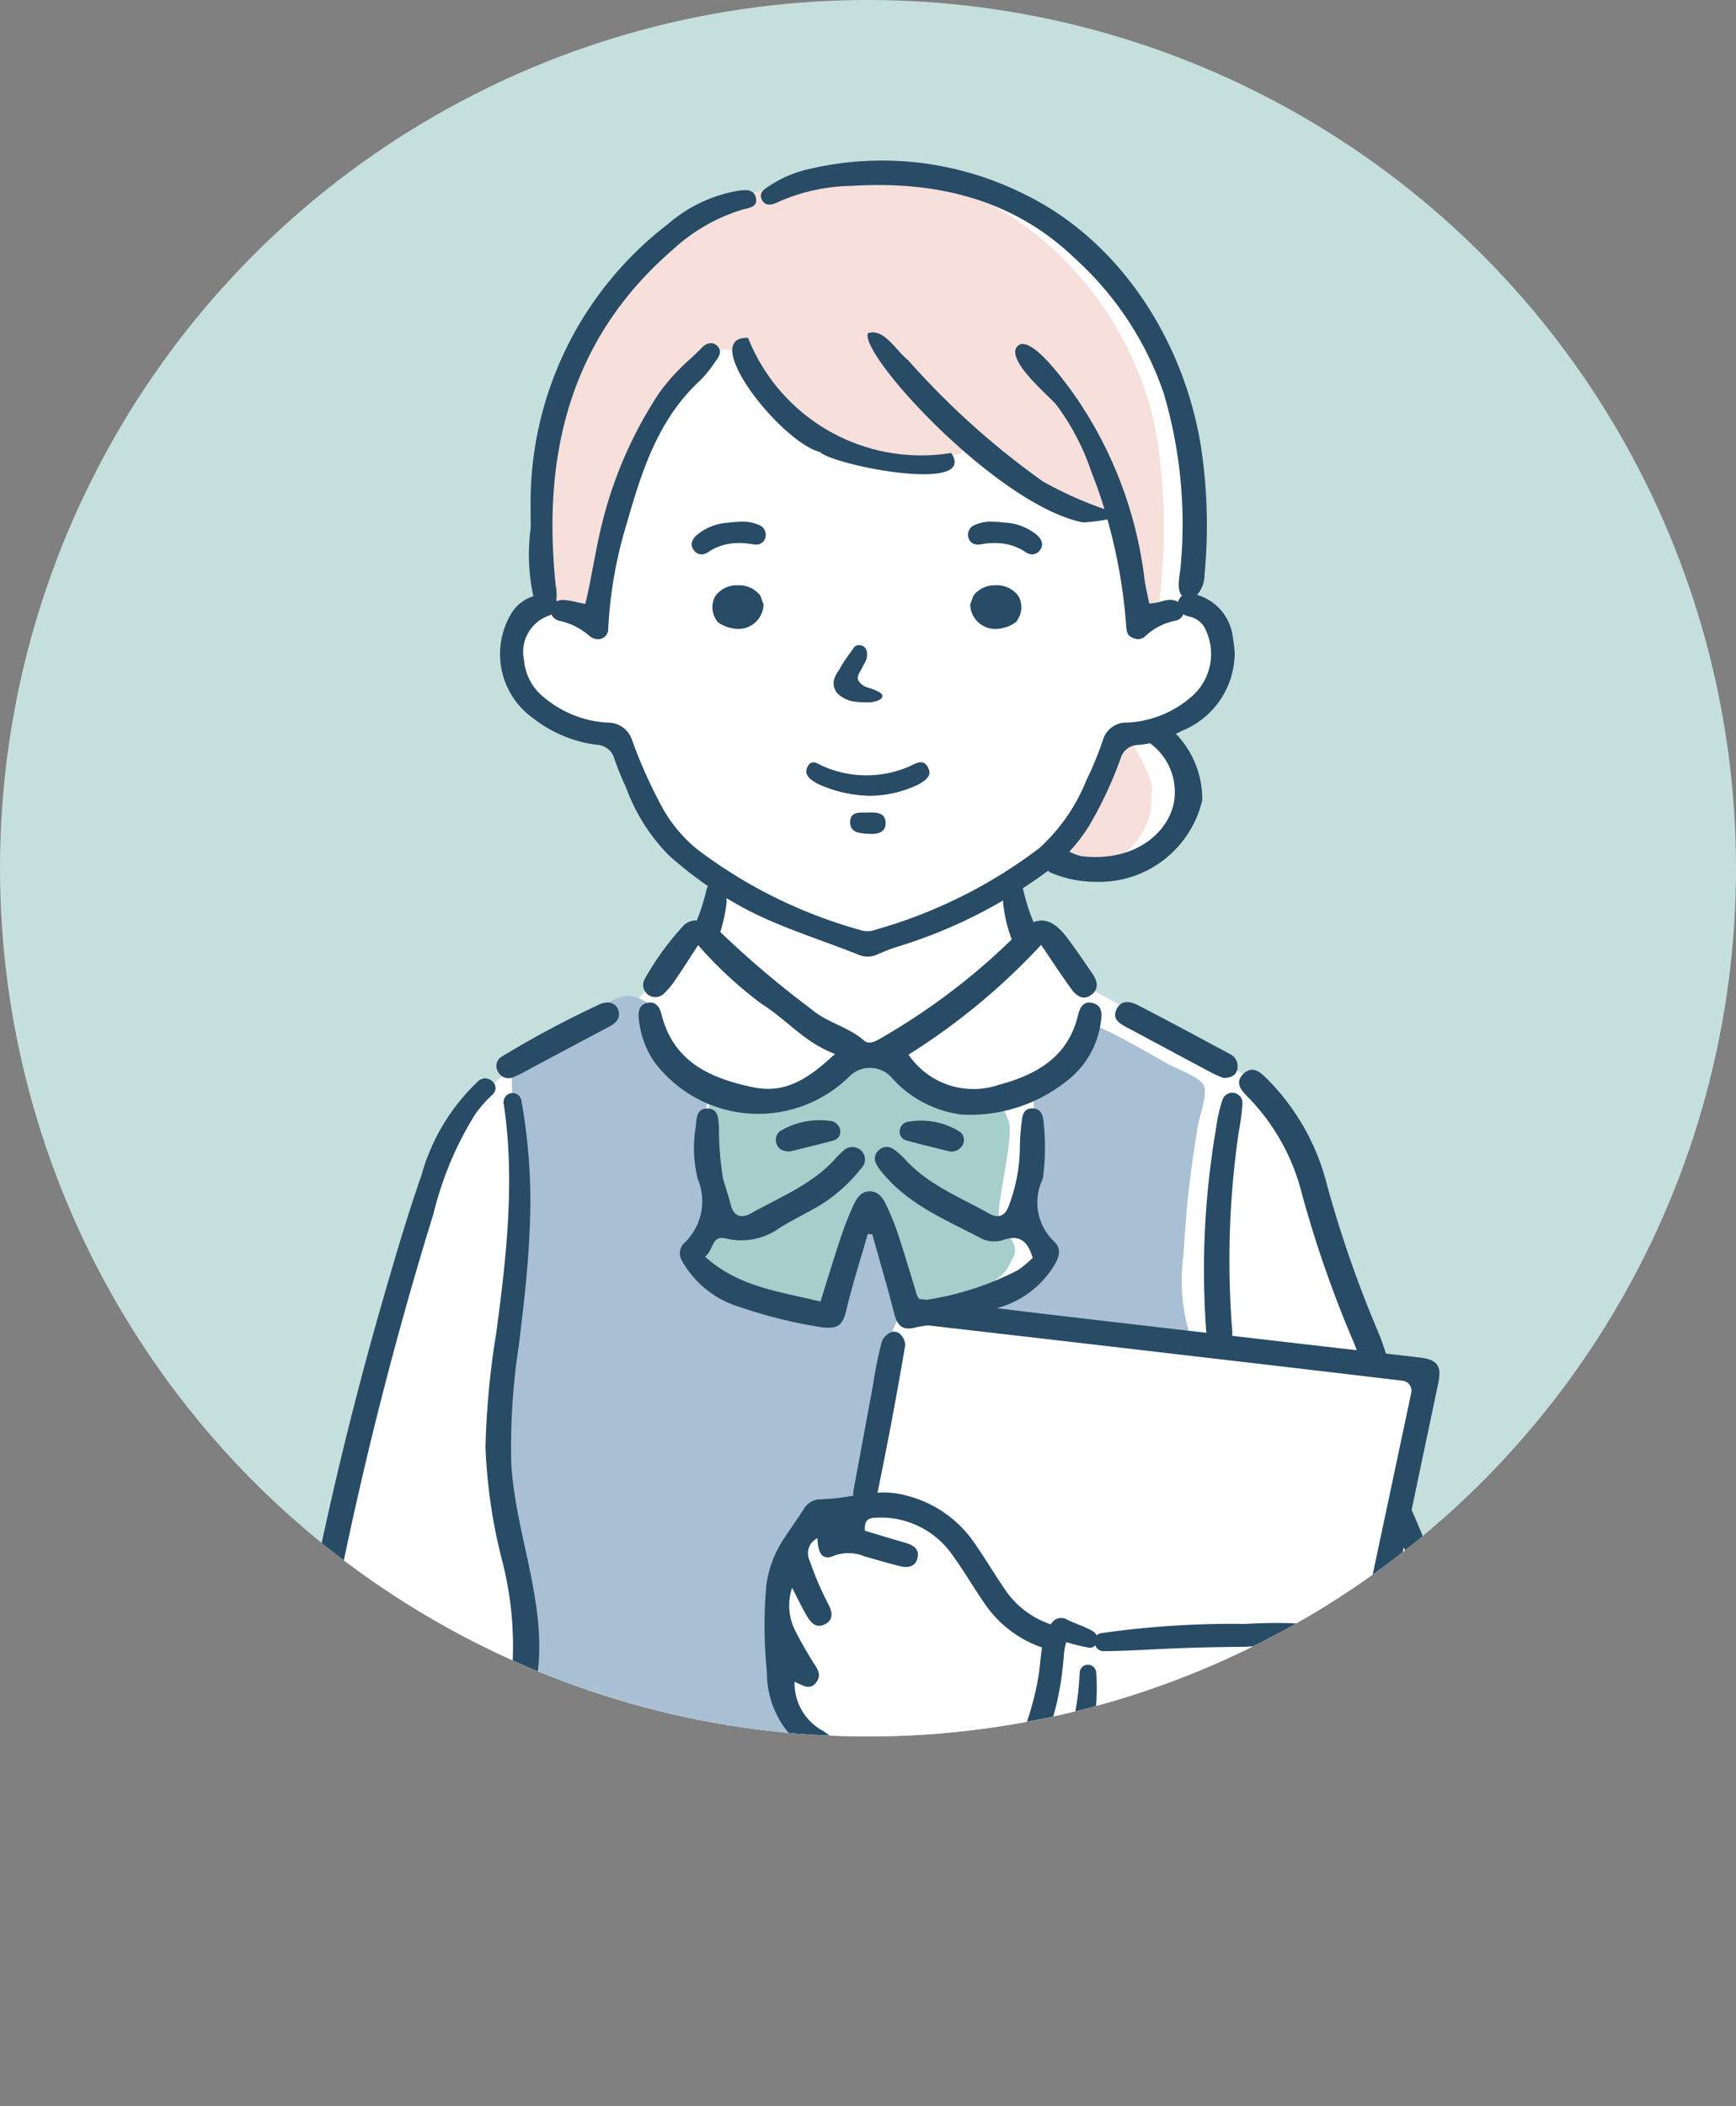
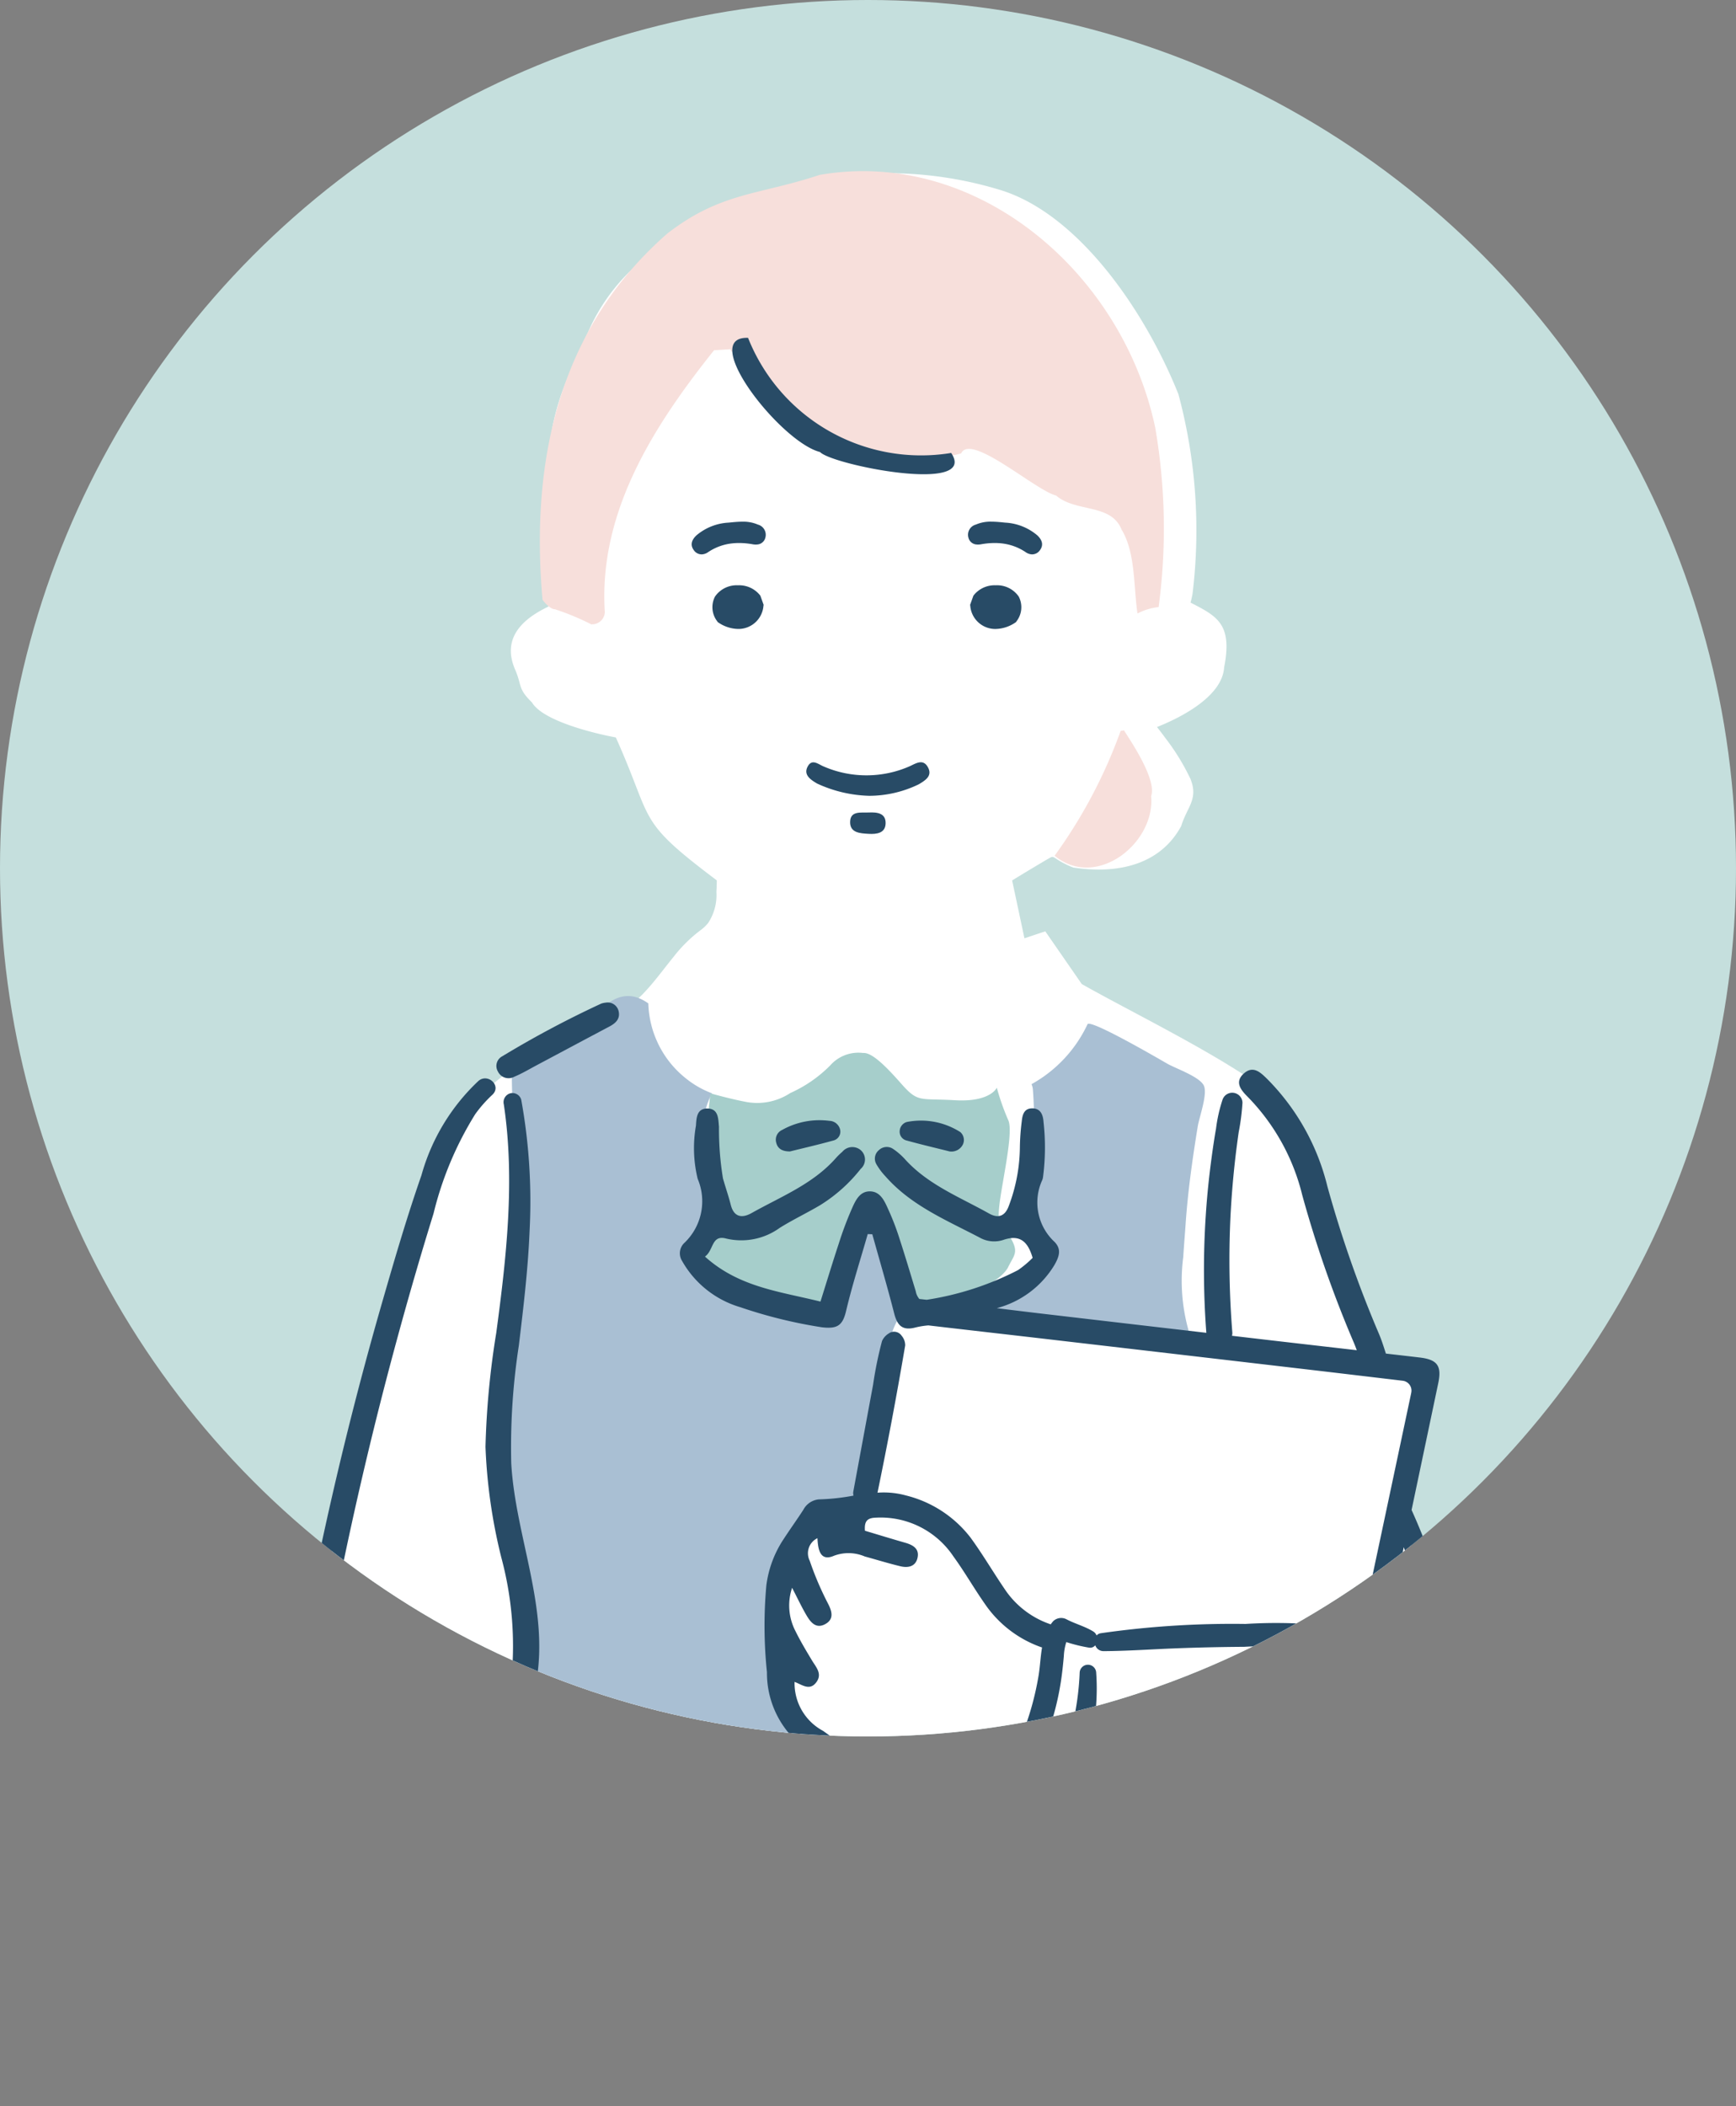
<svg xmlns="http://www.w3.org/2000/svg" width="100" height="121.291" viewBox="0 0 100 121.291">
  <rect x="0" y="0" width="100" height="121.291" fill="#808080" stroke="none" />
  <defs>
    <style>.cls-1{fill:none;}.cls-2{fill:#c5dfdd;}.cls-3{clip-path:url(#clip-path);}.cls-4{fill:#fff;}.cls-5{fill:#a9bfd3;}.cls-6{fill:#a6cecb;}.cls-7{fill:#f7dfdb;}.cls-8{fill:#284b66;}</style>
    <clipPath id="clip-path">
      <circle class="cls-1" cx="50" cy="50" r="50" />
    </clipPath>
  </defs>
  <g id="素材">
    <rect class="cls-1" y="0.029" width="100" height="100" />
    <circle class="cls-2" cx="50" cy="50" r="50" />
    <g class="cls-3">
      <g id="医療事務">
        <path id="白" class="cls-4" d="M84.546,99.684c-.298-1.342-.562-4.377-1.631-6.642-.665-1.407-1.404-3.458-1.87-4.809-.283-.826-.466-1.392-.466-1.392l.165-.77L82.213,79.14s-1.466-.264-2.37-.488c-.404-.102-.696-.196-.696-.255,0-.025-.062-.221-.171-.547-.755-2.243-3.747-10.634-3.865-11.246a6.798,6.798,0,0,0-2.432-4.001c-.326-.239-.687-.488-1.075-.739-.112-.075-.23-.149-.348-.224H71.253c-2.016-1.277-4.644-2.653-6.75-3.778-.519-.276-1.003-.537-1.441-.777-.27-.146-.519-.286-.749-.416l-2.1-3.035-.457.152h-.003l-.742.249-.112-.531-.432-2.032-.165-.77s1.038-.634,1.706-1.028c.27-.162.478-.28.537-.308.134-.056.199.037.506.221a5.481,5.481,0,0,0,.77.373c2.516.385,4.995-.127,6.222-2.392.336-1.1,1-1.541.534-2.706A12.879,12.879,0,0,0,67.143,42.52c-.286-.391-.497-.652-.497-.652.09-.034.196-.078.311-.127,1.153-.491,3.451-1.659,3.557-3.305.494-2.51-.407-2.945-1.935-3.734.025-.087.05-.183.071-.289.016-.068.031-.14.044-.217a30.165,30.165,0,0,0-.814-11.497C65.981,17.95,62.154,12.343,57.643,10.948a22.224,22.224,0,0,0-6.011-.969h-.006a22.312,22.312,0,0,0-7.779,1.181c-.115.037-.227.078-.339.121a17.929,17.929,0,0,0-5.862,3.439,5.623,5.623,0,0,0-1.361.907,10.998,10.998,0,0,0-2.398,3.473l-.003.009c-.332.683-.621,1.376-.904,2.029a13.526,13.526,0,0,0-.556,1.32c-.006.012-.009.025-.016.04a14.189,14.189,0,0,0-.544,1.889.408.408,0,0,0-.019.084,35.422,35.422,0,0,0-.292,9.72c.016.239.028.478.043.718v.022l-.009.003-.006.003c-1.615.77-2.69,1.914-1.876,3.697.367.901.134,1.028.935,1.814.705,1.193,4.234,1.914,4.834,2.019,2.224,4.952,1.118,4.691,5.815,8.232-.003.245-.009.46-.022.659v.003A2.916,2.916,0,0,1,40.787,53.16a2.392,2.392,0,0,1-.357.351A8.261,8.261,0,0,0,38.808,55.092c-.581.715-1.09,1.42-1.646,2.01-.121.134-.245.258-.376.376a4.659,4.659,0,0,1-1.143.795,3.845,3.845,0,0,1-1.034.332c-.267.14-.534.276-.801.419-.708.367-1.42.746-2.119,1.146l-.016.009a25.485,25.485,0,0,0-2.181,1.395c-.193.134-.379.273-.559.416-.162.124-.323.255-.478.388a10.546,10.546,0,0,0-3.281,4.523c-3.454,11.19-7.353,25.107-8.235,36.738.118,2.237,1.786,4.222,3.734,5.467a99.202,99.202,0,0,0,9.317,4.8c-.028.099-.053.202-.078.301-.028.099-.053.199-.078.298-.025.09-.05.18-.071.273-.158.628-.308,1.267-.45,1.926-.034.149-.065.301-.099.454l-.006.028c-.087.416-.174.842-.258,1.271v.006c-.009.056-.022.112-.031.168-.009.04-.019.084-.028.124v.006c-.056.295-.112.593-.165.895a4.07,4.07,0,0,1-.273,1.127h43.063c-.189-.556-.395-1.556-.618-2.516-.028-.121-.056-.242-.084-.36.162-.016.385-.037.643-.059a8.579,8.579,0,0,1,2.392.028l1.96-8.021.106-.426.168-.69C81.287,108.127,85.151,106.133,84.546,99.684Z" />
        <g id="塗り">
          <path class="cls-5" d="M51.625,73.982c-.385-1.238-.919-2.416-1.223-3.681a.922.922,0,0,1,.016-.506c-.767-.35-.875,2.163-1.789,3.325-.144.534-.269,1.073-.366,1.622a.947.947,0,0,1-.899.684,9.125,9.125,0,0,1-2.461-.215,7.002,7.002,0,0,1-3.721-1.299A3.019,3.019,0,0,1,40.004,72.522a.898.898,0,0,1,.371-1.006,3.421,3.421,0,0,1,.34-.576c.547-.765,1.007-.989.769-2.075-.148-.674-.478-1.304-.692-1.959a4.878,4.878,0,0,1,.163-3.835.979.979,0,0,1,.064-.108,5.364,5.364,0,0,1-1.499-.852,5.718,5.718,0,0,1-2.174-4.327c-1.066-.756-2.189-.614-3.639,1.371L29.5,61.275c-.146,3.678.859,7.445.307,11.17C29.473,75.933,28.544,79.395,28.494,82.9c.63,5.088,2.326,10.18,1.544,15.395,1.903,1.69,4.499,2.791,6.484,4.528,1.986,1.128,4.735,4.366,7.091,3.121,1.976-.236,3.274-2.831,3.382-4.663-.006-1.122-.352-1.118-1.033-2.08a10.585,10.585,0,0,1-.191-9.942,8.683,8.683,0,0,1,3.825-2.55c.349-1.905.715-3.807,1.121-5.703.152-1.118.24-4.946,1.616-5.624A3.052,3.052,0,0,1,51.625,73.982Z" />
          <path class="cls-5" d="M68.16,72.383c.04-.66.095-1.291.133-1.849.128-1.901.397-3.789.702-5.669.086-.528.581-1.867.349-2.351-.245-.51-1.609-.977-2.106-1.259-.215-.122-4.44-2.597-4.594-2.269a7.655,7.655,0,0,1-3.225,3.449.976.976,0,0,1,.082.349,24.781,24.781,0,0,1-.018,3.826c-.108,1.042-.602,2.204-.346,3.225.367,1.463,1.406,2.541-0,3.805a8.043,8.043,0,0,1-1.869,1.214,9.691,9.691,0,0,1-3.029,1.082c2.281.654,4.847.401,7.217.66,2.379-.429,4.854,1.362,7.263.808A10.599,10.599,0,0,1,68.16,72.383Z" />
          <path class="cls-5" d="M68.883,117.478,58.378,115.951a10.605,10.605,0,0,1-2.253,1.315,8.026,8.026,0,0,1-3.037.887,15.342,15.342,0,0,1-2.944.122c-1.921-.07-4.361-.981-6.757-1.634s-5.356-1.261-5.921-1.354a33.54,33.54,0,0,1-4.497-.677c-1.717-.467-2.915-.7-2.915-.7L28.587,120.778l40.747.008Z" />
          <path class="cls-6" d="M40.931,62.964a15.581,15.581,0,0,0,0,4.557c.39,2.163.646,2.523.171,3.123A13.818,13.818,0,0,0,40.004,72.522,10.842,10.842,0,0,0,41.36,74.148a13.671,13.671,0,0,0,3.977,1.498c.73.08,2.241.817,2.606-.264s2.14-5.878,2.14-5.878l2.329,6.061a6.523,6.523,0,0,0,2.745-.559c1.132-.6,2.59-1.361,2.919-2.041s.632-.84.134-1.681-.79-.519-.644-1.86.84-4.251.51-4.924a13.635,13.635,0,0,1-.656-1.86s-.365.84-2.409.72-2.117.16-3.103-.96-1.721-1.801-2.193-1.761a2.163,2.163,0,0,0-1.895.72,7.612,7.612,0,0,1-2.3,1.589,3.466,3.466,0,0,1-2.628.492C42.052,63.281,40.931,62.964,40.931,62.964Z" />
          <path class="cls-7" d="M60.749,49.28c2.401,1.975,5.807-.722,5.562-3.439.355-1.039-1.448-3.549-1.561-3.781,0,0-.078.011-.196.029A28.912,28.912,0,0,1,60.749,49.28Z" />
          <path class="cls-7" d="M66.543,24.613C64.646,15.682,56.262,8.51,47.221,10.07c-3.529,1.174-5.688.987-8.774,3.373-6.445,5.632-7.874,13.426-7.196,21.097,0,0,.394.545.715.545a14.684,14.684,0,0,1,2.119.882l.002-.016a.724.724,0,0,0,.752-.718c-.368-5.768,2.85-10.75,6.293-15.063l.938-.059s.028.052.076.14a.932.932,0,0,1,.796.41,18.602,18.602,0,0,0,4.194,4.716c2.035,1.537,6.444,1.235,8.229.733.554-1.2,4.275,2.13,5.474,2.429,1.124.975,3.156.445,3.761,1.946.819,1.343.69,3.279.923,4.845a3.386,3.386,0,0,1,1.218-.37A34.122,34.122,0,0,0,66.543,24.613Z" />
        </g>
        <g id="アウトライン">
          <path class="cls-8" d="M75.821,109.86a.87.87,0,0,0-.692.292,1.821,1.821,0,0,0-.284.767c-.332,1.379-.646,2.762-.976,4.142-.471,1.967-.48,2.017-2.48,1.817-2.519-.253-5.037-.524-7.554-.8-.748-.082-1.497-.157-2.245-.238a8.957,8.957,0,0,0-1.869-.159,12.008,12.008,0,0,0,1.662-2.153c1.479-2.42.506-4.884-2.216-5.722a9.439,9.439,0,0,0-2.379-.378c-1.639-.073-3.274-.211-4.912-.307-1.431-.084-2.864-.152-4.296-.219-.272-.013-.575.001-.651.333-.085.369.193.539.481.65a2.278,2.278,0,0,0,.608.139c1.9.175,3.799.354,5.701.506,1.29.104,2.584.167,4.043.26a3.415,3.415,0,0,1-1.883.97c-1.229.23-2.473.392-3.715.545-.457.056-.895.155-.892.669.004.535.464.642.915.605a19.651,19.651,0,0,0,4.573-.791,3.639,3.639,0,0,0,2.298-1.626,2.284,2.284,0,0,1,1.366,1.105,4.013,4.013,0,0,1-1.65,1.112,21.618,21.618,0,0,1-3.962,1.094,11.082,11.082,0,0,0-2.087.489c-.297.125-.535.323-.445.677.088.349.387.435.709.396q.843-.102,1.682-.239a19.047,19.047,0,0,0,5.941-1.838,2.566,2.566,0,0,1-1.69,1.976,33.417,33.417,0,0,1-5.316,1.201c-.408.055-.829.107-.821.619.007.509.446.586.842.605a4.67,4.67,0,0,0,.98-.063c.935-.154,1.867-.331,2.8-.499l.041.149a7.622,7.622,0,0,1-.667.422,6.498,6.498,0,0,1-.984.423,15.103,15.103,0,0,1-9.246.015c-1.137-.361-2.282-.699-3.426-1.035a3.106,3.106,0,0,0-.34-.084.57.57,0,0,0,.002-.43,8.691,8.691,0,0,1-.665-3.191,10.345,10.345,0,0,1,.675-3.196c.207-.639-.697-.957-1.041-.439a7.2,7.2,0,0,0-.987,3.635,8.212,8.212,0,0,0,.541,3.285,15.921,15.921,0,0,1-1.634-.513.498.498,0,0,0,.356-.537c-.054-.518-.233-1.01-.303-1.527a7.73,7.73,0,0,1-.034-1.616,7.381,7.381,0,0,1,.879-2.942.513.513,0,0,0-.886-.518,8.085,8.085,0,0,0-1.19,3.356,7.618,7.618,0,0,0-.024,1.72,4.584,4.584,0,0,0,.445,1.825,6.386,6.386,0,0,0-.646-.151c-1.167-.2-2.363-.145-3.538-.283a25.022,25.022,0,0,1-9.77-3.636c-2.303-1.373-5.797-2.64-6.808-5.362-.722-1.942-.403-4.099-.074-6.088q.613-3.703,1.347-7.384,1.475-7.359,3.45-14.607.984-3.622,2.094-7.207a19.567,19.567,0,0,1,2.4-5.717,7.53,7.53,0,0,1,.991-1.122c.539-.507-.248-1.253-.799-.799A11.781,11.781,0,0,0,24.276,67.685c-.821,2.352-1.522,4.75-2.213,7.143q-2.139,7.406-3.729,14.954-.795,3.771-1.455,7.568a21.113,21.113,0,0,0-.497,6.872,6.663,6.663,0,0,0,1.223,2.982,9.435,9.435,0,0,0,2.539,2.226,51.423,51.423,0,0,0,9.228,4.909c-.384.274-.397,1.006-.494,1.431q-.208.91-.405,1.823c-.18.833-.346,1.669-.523,2.501a1.419,1.419,0,0,0,.03.856.517.517,0,0,0,.701.29c.611-.24.665-.902.781-1.461.171-.82.357-1.638.548-2.454q.149-.637.299-1.273a3.547,3.547,0,0,0,.234-1.31,20.857,20.857,0,0,0,3.259.779c1.212.182,2.417.204,3.635.297,1.36.104,2.559.836,3.913.971a.577.577,0,0,0,.568-.288c.07.324.417.493.761.596,3.339,1.003,6.629,2.061,10.246,1.687a10.923,10.923,0,0,0,5.931-2.315.715.715,0,0,0,.622.567q2.334.256,4.669.51c1.983.214,3.968.425,5.968.637.168.825.365,1.758.512,2.585.192.349.478.641.898.467a.805.805,0,0,0,.468-.655c-.124-.714-.296-1.534-.44-2.245q.968.103,1.941.206c.837.136,1.124-.436,1.294-1.166.481-2.072.975-4.142,1.455-6.215a1.463,1.463,0,0,0,.056-.725C76.224,110.209,76.022,109.909,75.821,109.86Z" />
-           <path class="cls-8" d="M28.756,98.702a17.699,17.699,0,0,1,5.134,3.113c1.775,1.36,3.606,2.648,5.5,3.837a9.828,9.828,0,0,0,1.658.881,2.606,2.606,0,0,0,1.832.134.643.643,0,0,0-.17-1.256,4.636,4.636,0,0,1-.89-.071,3.858,3.858,0,0,1-.864-.353c-.613-.328-1.194-.72-1.779-1.094q-1.778-1.135-3.493-2.366c-2.081-1.494-4.106-3.2-6.662-3.789A.5.5,0,0,0,28.756,98.702Z" />
          <path class="cls-8" d="M28.877,89.692a19.598,19.598,0,0,1,.601,6.796.756.756,0,0,0,.511.899.737.737,0,0,0,.899-.511c.763-4.28-1.196-8.377-1.438-12.604a38.379,38.379,0,0,1,.437-6.784c.265-2.198.53-4.404.62-6.617a32.723,32.723,0,0,0-.483-7.544.525.525,0,0,0-.639-.363.532.532,0,0,0-.363.639c.653,4.362.147,8.822-.437,13.163a47.927,47.927,0,0,0-.619,6.555A31.107,31.107,0,0,0,28.877,89.692Z" />
          <path class="cls-8" d="M85.093,100.077c-.035-.467-.091-.929-.161-1.378-.333-2.127-1.093-4.146-1.63-6.214a37.298,37.298,0,0,0-1.99-5.529q.769-3.65,1.536-7.3c.209-.998-.048-1.36-1.068-1.48-.649-.077-1.299-.151-1.948-.226-.103-.321-.226-.722-.388-1.11a67.421,67.421,0,0,1-2.982-8.52,13.219,13.219,0,0,0-3.45-6.167c-.387-.38-.814-.817-1.357-.338-.565.499-.167.966.219,1.351a12.23,12.23,0,0,1,3.142,5.664,66.634,66.634,0,0,0,2.982,8.52c.056.134.107.27.158.406q-2.321-.266-4.642-.534-1.274-.148-2.547-.297a.579.579,0,0,0,.02-.191,52.152,52.152,0,0,1-.109-6.643q.082-1.623.263-3.24c.061-.549.134-1.097.211-1.644a12.962,12.962,0,0,0,.219-1.708.59.59,0,0,0-1.153-.156,8.689,8.689,0,0,0-.37,1.651c-.099.556-.18,1.116-.256,1.675-.151,1.114-.266,2.23-.337,3.352a47.764,47.764,0,0,0,.033,6.714l.003.019q-4.83-.56-9.66-1.126-1.206-.143-2.412-.294a5.516,5.516,0,0,0,3.317-2.48c.308-.534.395-.926.019-1.327a3.091,3.091,0,0,1-.713-3.58.793.793,0,0,0,.041-.171,13.187,13.187,0,0,0,.028-3.165c-.026-.391-.156-.788-.66-.783-.463.005-.556.372-.593.738a13.351,13.351,0,0,0-.109,1.492,9.764,9.764,0,0,1-.627,3.357c-.229.655-.641.754-1.15.468-1.659-.932-3.468-1.634-4.8-3.079a3.816,3.816,0,0,0-.725-.639.652.652,0,0,0-.82.069.633.633,0,0,0-.147.805,3.666,3.666,0,0,0,.523.701c1.499,1.711,3.569,2.548,5.513,3.574a1.686,1.686,0,0,0,1.298.084c.963-.322,1.402.129,1.67,1.039a6.087,6.087,0,0,1-.839.704,17.097,17.097,0,0,1-5.264,1.711q-.212-.024-.425-.047a.96.96,0,0,1-.207-.451c-.299-.983-.592-1.969-.91-2.947a14.827,14.827,0,0,0-.62-1.647c-.23-.498-.452-1.134-1.09-1.152-.652-.018-.887.614-1.11,1.115a20.098,20.098,0,0,0-.704,1.897c-.356,1.08-.686,2.168-1.053,3.336-2.326-.581-4.692-.819-6.654-2.592.511-.36.366-1.265,1.21-1.041a3.772,3.772,0,0,0,3.096-.612c.747-.466,1.547-.847,2.307-1.294A8.994,8.994,0,0,0,49.579,67.314a.716.716,0,0,0-.02-1.098.749.749,0,0,0-1.038.113,3.932,3.932,0,0,0-.378.37c-1.325,1.498-3.165,2.212-4.849,3.159-.541.304-1.017.25-1.201-.48-.129-.511-.305-1.01-.448-1.518a17.412,17.412,0,0,1-.229-2.979c-.046-.444-.016-1.047-.683-1.043-.609.003-.616.569-.644.987A7.451,7.451,0,0,0,40.189,67.887a3.309,3.309,0,0,1-.751,3.674.822.822,0,0,0-.15,1.05A5.691,5.691,0,0,0,42.644,75.279a27.511,27.511,0,0,0,4.696,1.156c.894.106,1.199-.101,1.397-.936.353-1.492.825-2.956,1.248-4.432l.263.012c.422,1.514.867,3.023,1.257,4.546.177.692.461,1.027,1.237.82a4.682,4.682,0,0,1,.736-.118c2.231.262,4.462.514,6.693.773q7.667.891,15.334,1.787c1.744.204,3.487.413,5.296.627a.571.571,0,0,1,.499.645c-.006.039-.012.076-.02.112Q80.062,86.02,78.84,91.766a3.265,3.265,0,0,0-.144,1.091.895.895,0,0,0,.508.644c.216.045.55-.184.735-.384a1.521,1.521,0,0,0,.223-.696q.351-1.661.699-3.322c.735,2.117,1.484,4.23,2.035,6.405.683,2.697,1.424,6.09.224,8.741a5.13,5.13,0,0,1-2.561,2.552,14.879,14.879,0,0,1-3.825,1.119,19.84,19.84,0,0,1-7.816-.211,20.285,20.285,0,0,1-4.184-1.442c-.679-.322-1.334-.689-1.98-1.073a6.293,6.293,0,0,0-2.208-.985.65.65,0,0,0-.29.022.619.619,0,0,0-.384-.288c-.344-.079-.86-.116-1.092-.424-.21-.279.163-.677.301-.918a17.255,17.255,0,0,0,1.282-2.799,16.099,16.099,0,0,0,.744-2.933c.077-.495.129-.992.174-1.49a3.038,3.038,0,0,1,.143-.811,8.932,8.932,0,0,0,1.314.321.38.38,0,0,0,.353-.136.501.501,0,0,0,.47.337c1.374-.007,2.747-.107,4.12-.16q1.994-.077,3.99-.089a27.687,27.687,0,0,1,7.784.646.677.677,0,0,0,.36-1.305,28.238,28.238,0,0,0-8.075-.658,53.251,53.251,0,0,0-8.319.532.441.441,0,0,0-.256.131.46.46,0,0,0-.178-.222c-.483-.3-1.033-.44-1.535-.699a.662.662,0,0,0-.786.101c-.051.059-.098.12-.142.182-.031-.012-.06-.024-.092-.035a5.156,5.156,0,0,1-2.579-2.029c-.661-.97-1.255-1.987-1.947-2.934a6.735,6.735,0,0,0-3.724-2.428,4.828,4.828,0,0,0-1.635-.158q.874-4.227,1.596-8.485a.853.853,0,0,0-.204-.551.523.523,0,0,0-.745-.133.971.971,0,0,0-.387.438,22.103,22.103,0,0,0-.516,2.526c-.369,1.981-.734,3.963-1.137,6.137a.525.525,0,0,0,.012.236,12.358,12.358,0,0,1-1.999.217,1.129,1.129,0,0,0-.892.6c-.369.57-.767,1.121-1.137,1.69a6.245,6.245,0,0,0-.994,2.666,25.768,25.768,0,0,0,.035,4.997,5.386,5.386,0,0,0,1.905,4.158c.098.077.197.152.296.227q-.261,1.127-.477,2.265a9.225,9.225,0,0,0-2.524,3.387.499.499,0,0,0,.279.6.465.465,0,0,0,.645-.108c.408-.531.808-1.066,1.215-1.598-.027.106-.051.212-.081.317a.681.681,0,0,0,.223.958.673.673,0,0,0,.796-.103,1.579,1.579,0,0,0,.303-.942q.029-.181.059-.362a.412.412,0,0,0,.067-.134c.275-1.099.502-2.215.742-3.406a12.581,12.581,0,0,0,7.118,2.148,5.32,5.32,0,0,1,2.736.332,2.688,2.688,0,0,0,2.029,1.199.818.818,0,0,0,.613-.138c.012.007.019.019.031.025a14.298,14.298,0,0,1,1.897,1.14,17.306,17.306,0,0,0,1.85,1.073A20.58,20.58,0,0,0,67.828,108.836a21.546,21.546,0,0,0,8.408.559c2.751-.365,5.95-1.119,7.62-3.537A8.925,8.925,0,0,0,85.093,100.077Zm-29.114,2.094c-3.247.496-6.018-.644-8.564-2.492a3.108,3.108,0,0,1-1.645-2.823c.433.161.874.542,1.258.015.352-.483-.02-.86-.258-1.255-.333-.555-.668-1.112-.953-1.693a3.194,3.194,0,0,1-.189-2.485c.335.646.563,1.136.838,1.6.226.382.531.764,1.04.507.559-.282.421-.752.191-1.196a17.884,17.884,0,0,1-1.054-2.468.961.961,0,0,1,.445-1.3c.03.643.149,1.367.958,1.01a2.388,2.388,0,0,1,1.771.044c.684.186,1.362.398,2.051.563.422.101.853.03.977-.455.139-.541-.237-.767-.699-.899-.768-.22-1.532-.455-2.321-.691-.06-.651.236-.744.671-.756a5.041,5.041,0,0,1,4.426,2.238c.636.873,1.173,1.817,1.792,2.703a6.579,6.579,0,0,0,3.244,2.514c.023.008.045.014.068.021-.092.538-.113,1.1-.203,1.637a16.556,16.556,0,0,1-.944,3.389,14.714,14.714,0,0,1-.743,1.572c-.183.337-.417.67-.587,1.024A2.509,2.509,0,0,0,55.979,102.171Z" />
          <path class="cls-8" d="M62.193,96.323a15.769,15.769,0,0,1-1.561,6.243c-.345.711.696,1.338,1.07.626a12.78,12.78,0,0,0,1.442-6.869A.476.476,0,0,0,62.193,96.323Z" />
-           <path class="cls-8" d="M64.931,59.176q2.45,1.315,4.904,2.624a6.97,6.97,0,0,0,.651.278c.455-.012.712-.162.789-.502a.788.788,0,0,0-.473-.9c-1.739-.936-3.478-1.873-5.233-2.78-.446-.23-.99-.347-1.26.245C64.053,58.704,64.519,58.954,64.931,59.176Z" />
          <path class="cls-8" d="M29.624,62.007c.447-.184.866-.437,1.295-.665,1.395-.741,2.787-1.487,4.184-2.226.384-.203.655-.469.517-.939a.647.647,0,0,0-.717-.439,1.225,1.225,0,0,0-.268.056,58.155,58.155,0,0,0-5.705,3.036.628.628,0,0,0-.247.879A.679.679,0,0,0,29.624,62.007Z" />
-           <path class="cls-8" d="M37.673,61.129a7.481,7.481,0,0,0,11.228.886,1.676,1.676,0,0,1,2.419-.006,6.458,6.458,0,0,0,4.115,2.179A8.935,8.935,0,0,0,61.435,62.262,5.11,5.11,0,0,0,63.414,58.844c.079-.467.076-.931-.47-1.081-.535-.147-.746.278-.843.688-.573,2.425-2.395,3.439-4.567,4.023a4.524,4.524,0,0,1-5.2-1.739,37.707,37.707,0,0,0,7.639-6.323c.644.946,1.183,1.787,1.776,2.588.271.367.68.641,1.137.273.43-.346.324-.786.052-1.185-.48-.704-.96-1.409-1.471-2.091-.637-.85-1.258-1.156-1.935-.892a11.82,11.82,0,0,1-.573-1.792c-.101-.43-.263-.631-.509-.631a.589.589,0,0,0-.147.02c-.466.12-.492.575-.525,1.151l-.003.025a8.148,8.148,0,0,0,.505,2.221,37.732,37.732,0,0,1-7.663,5.76c-.27.158-.609.274-.832.076-.911-.81-2.147-1.035-3.079-1.842a55.852,55.852,0,0,1-5.212-4.418,10.072,10.072,0,0,0,.365-1.724l-.006-.117c-.029-.577-.052-1.033-.562-1.137a.589.589,0,0,0-.117-.013c-.285,0-.405.26-.507.68a11.968,11.968,0,0,1-.528,1.647,1.018,1.018,0,0,0-.731.254,16.31,16.31,0,0,0-2.277,3.125.702.702,0,0,0,1.138.803,4.523,4.523,0,0,0,.619-.741c.442-.649.863-1.312,1.328-2.023a23.451,23.451,0,0,0,3.671,3.395c1.415.881,2.488,2.24,4.216,2.87-1.415,1.295-2.748,2.327-4.712,1.92-2.494-.517-4.608-1.468-5.296-4.231-.099-.397-.335-.734-.807-.632-.471.101-.538.514-.49.912A5.287,5.287,0,0,0,37.673,61.129Z" />
          <path class="cls-8" d="M47.768,64.546a4.405,4.405,0,0,0-2.714.525.617.617,0,0,0-.339.741c.095.367.379.496.79.497.8-.198,1.654-.395,2.499-.629a.526.526,0,0,0,.394-.61A.656.656,0,0,0,47.768,64.546Z" />
          <path class="cls-8" d="M52.231,64.614a.574.574,0,0,0-.406.516.522.522,0,0,0,.371.542c.842.233,1.694.433,2.499.635a.734.734,0,0,0,.767-.391.608.608,0,0,0-.143-.721A4.213,4.213,0,0,0,52.231,64.614Z" />
-           <path class="cls-8" d="M49.758,38.253a.932.932,0,0,0,.142-.854.48.48,0,0,0-.422-.249.394.394,0,0,0-.343.218l-.289.405c-.08.113-.161.226-.236.341-.061.094-.117.19-.173.287-.048.082-.095.163-.158.263a1.583,1.583,0,0,0-.248.53.889.889,0,0,0,.286.81,1.7,1.7,0,0,0,.905.4,4.253,4.253,0,0,0,.532.04l.056.002c.045.001.091.002.137.002a1.695,1.695,0,0,0,.531-.07c.265-.086.387-.21.342-.353a.459.459,0,0,0-.222-.188l-.024-.013a2.351,2.351,0,0,0-.292-.134c-.065-.025-.133-.046-.2-.066a1.731,1.731,0,0,1-.247-.087.888.888,0,0,1-.329-.262.428.428,0,0,1-.098-.234.752.752,0,0,1,.141-.377A3.996,3.996,0,0,0,49.758,38.253Z" />
          <path class="cls-8" d="M57.355,33.706a1.536,1.536,0,0,0-1.268.577l-.017.024-.188.525.009.054a1.445,1.445,0,0,0,1.451,1.335h0a2.096,2.096,0,0,0,1.143-.368l.041-.027.025-.041A1.331,1.331,0,0,0,58.682,34.353,1.516,1.516,0,0,0,57.355,33.706Z" />
          <path class="cls-8" d="M43.783,34.283a1.537,1.537,0,0,0-1.268-.577,1.516,1.516,0,0,0-1.327.647,1.33,1.33,0,0,0,.13,1.431l.025.041.041.027a2.095,2.095,0,0,0,1.143.368h0a1.445,1.445,0,0,0,1.451-1.335L43.988,34.832l-.188-.525Z" />
          <path class="cls-8" d="M43.659,30.211a2.112,2.112,0,0,0-.896-.168c-.17,0-.368.012-.623.037l-.168.017a3.106,3.106,0,0,0-1.856.735c-.305.289-.354.577-.147.855a.543.543,0,0,0,.444.238c.018,0,.037-.001.055-.003a.682.682,0,0,0,.309-.116,3.062,3.062,0,0,1,1.442-.518c.115-.011.233-.017.353-.017a4.495,4.495,0,0,1,.787.073,1.026,1.026,0,0,0,.177.016c.027,0,.053-.001.078-.004a.512.512,0,0,0,.47-.383A.607.607,0,0,0,43.659,30.211Z" />
          <path class="cls-8" d="M59.403,31.922c.018.002.037.003.055.003a.543.543,0,0,0,.444-.238c.207-.278.158-.566-.147-.855A3.103,3.103,0,0,0,57.9,30.097l-.169-.018c-.255-.025-.453-.037-.623-.037a2.11,2.11,0,0,0-.896.168.607.607,0,0,0-.424.763.512.512,0,0,0,.47.383c.025.003.051.004.078.004a1.017,1.017,0,0,0,.177-.016,4.504,4.504,0,0,1,.787-.073c.119,0,.238.006.352.017a3.062,3.062,0,0,1,1.442.518A.681.681,0,0,0,59.403,31.922Z" />
          <path class="cls-8" d="M53.446,44.174c-.273-.485-.675-.219-1.04-.049a6.19,6.19,0,0,1-4.918.032c-.325-.119-.698-.493-.956-.026-.272.492.163.77.536.992a7.593,7.593,0,0,0,3.004.706,6.551,6.551,0,0,0,2.858-.666C53.303,44.938,53.732,44.682,53.446,44.174Z" />
          <path class="cls-8" d="M50.038,46.79c-.439.021-1.052-.11-1.068.534-.017.642.576.666,1.072.695.466.027.946-.043.972-.579C51.044,46.823,50.526,46.766,50.038,46.79Z" />
-           <path class="cls-8" d="M71.123,37.629a7.189,7.189,0,0,0-.102-.891,2.893,2.893,0,0,0-2.065-2.481,1.727,1.727,0,0,0,.425-1.114,30.098,30.098,0,0,0-.214-7.499c-.974-5.946-4.566-11.701-10.07-14.414a18.314,18.314,0,0,0-12.475-1.499,6.831,6.831,0,0,0-2.271.952c-.317.21-.697.425-.438.862.219.369.616.235.92.084a10.805,10.805,0,0,1,4.226-.925c4.825-.301,9.288.747,12.84,4.159a18.541,18.541,0,0,1,5.148,7.822,26.594,26.594,0,0,1,.961,9.953c-.037.427-.268,1.337.084,1.671a.641.641,0,0,0-.23.351,1.03,1.03,0,0,0-.306-.106.819.819,0,0,0-.147-.013,1.934,1.934,0,0,0-.501.092,2.552,2.552,0,0,1-.632.114l-.078.002-.015-.077c-.029-.147-.06-.288-.089-.425-.061-.286-.119-.556-.16-.83A23.429,23.429,0,0,0,61.682,22.453l-.135-.179c-.506-.674-1.851-2.464-2.64-2.464a.385.385,0,0,0-.264.097.454.454,0,0,0-.162.347c-.019.712,1.168,1.867,1.877,2.557.218.212.39.379.481.488a13.788,13.788,0,0,1,2.034,3.889l.032.082q.396,1.005.717,2.051a21.878,21.878,0,0,1-3.543-1.593,45.582,45.582,0,0,1-7.764-6.983c-.721-.571-1.395-1.862-2.318-1.558-.5,1.243,7.473,9.932,12.388,10.897a9.126,9.126,0,0,0,1.406-.175,30.869,30.869,0,0,1,1.082,6.126c.025.328.052.535.307.666a.849.849,0,0,0,.386.103.557.557,0,0,0,.409-.172,3.549,3.549,0,0,1,1.745-.89.583.583,0,0,0,.439-.365,1.385,1.385,0,0,0,.297.119,1.341,1.341,0,0,1,.899.589,3.246,3.246,0,0,1-.768,4.076,6.069,6.069,0,0,1-3.65,1.453A1.387,1.387,0,0,0,63.527,42.639a20.754,20.754,0,0,1-.957,2.318A10.602,10.602,0,0,1,59.867,48.843a28.361,28.361,0,0,1-9.443,4.7,1.303,1.303,0,0,1-.837.024,27.894,27.894,0,0,1-9.454-4.679,8.411,8.411,0,0,1-1.847-2.143,27.775,27.775,0,0,1-1.867-4.096,1.449,1.449,0,0,0-1.408-1.034,6.212,6.212,0,0,1-3.657-1.44,3.034,3.034,0,0,1-1.166-2.15A2.213,2.213,0,0,1,31.651,35.441c.04-.018.078-.038.113-.059a.668.668,0,0,0,.522.382,3.884,3.884,0,0,1,1.662.852.779.779,0,0,0,.498.194.583.583,0,0,0,.591-.596,24.755,24.755,0,0,1,1.063-6.056c.805-2.778,1.717-5.926,4.203-8.22a6.304,6.304,0,0,0,.789-.954c.064-.089.128-.177.193-.265.248-.334.249-.61.003-.821a.521.521,0,0,0-.342-.138.716.716,0,0,0-.487.238c-.23.231-.469.456-.708.682a11.934,11.934,0,0,0-1.754,1.912A23.925,23.925,0,0,0,34.74,29.916c-.223.851-.384,1.694-.553,2.586-.136.715-.276,1.454-.451,2.192l-.021.087-.088-.017c-.137-.027-.266-.056-.389-.084a4.961,4.961,0,0,0-.715-.126q-.044-.003-.087-.003a.845.845,0,0,0-.362.077.802.802,0,0,0-.029-.082,2.541,2.541,0,0,0-.036-.846c-.786-7.533.823-14.241,6.821-19.389a10.253,10.253,0,0,1,3.978-2.252c.348-.094.837-.137.741-.637-.108-.557-.625-.496-1.045-.434a8.297,8.297,0,0,0-4.04,1.927A20.193,20.193,0,0,0,30.576,28.253c-.027.709-.004,1.42-.004,2.13A11.48,11.48,0,0,0,30.646,33.95c.025.124.049.257.082.385A2.257,2.257,0,0,0,29.419,35.389a4.528,4.528,0,0,0,1.234,5.929,7.506,7.506,0,0,0,3.695,1.57,1.091,1.091,0,0,1,1.039.8,15.758,15.758,0,0,0,.678,1.667,10.792,10.792,0,0,0,2.466,3.904,22.357,22.357,0,0,0,4.664,3.216c2.037,1.028,4.224,1.687,6.333,2.535a1.316,1.316,0,0,0,1.026-.055c.341-.145.686-.286,1.039-.403a28.509,28.509,0,0,0,8.772-4.403,1.096,1.096,0,0,0,.236.138,6.71,6.71,0,0,0,2.543.497h0a6.098,6.098,0,0,0,6.107-4.689l.003-.013.001-.013a5.435,5.435,0,0,0-1.386-3.668c-.046-.049-.094-.093-.142-.138q.189-.089.375-.184A4.85,4.85,0,0,0,71.123,37.629ZM67.589,46.37c-.375,1.485-1.911,2.984-4.494,2.984a6.751,6.751,0,0,1-.756-.043,2.636,2.636,0,0,1-.739-.267,9.762,9.762,0,0,0,1.13-1.48,22.683,22.683,0,0,0,1.826-3.901,1.056,1.056,0,0,1,.998-.763,4.653,4.653,0,0,0,.686-.1A3.464,3.464,0,0,1,67.589,46.37Z" />
          <path class="cls-8" d="M54.791,26.085a10.726,10.726,0,0,1-11.7-6.629c-2.9-.103,1.869,5.998,4.146,6.576C47.941,26.779,56.386,28.464,54.791,26.085Z" />
        </g>
      </g>
    </g>
  </g>
</svg>